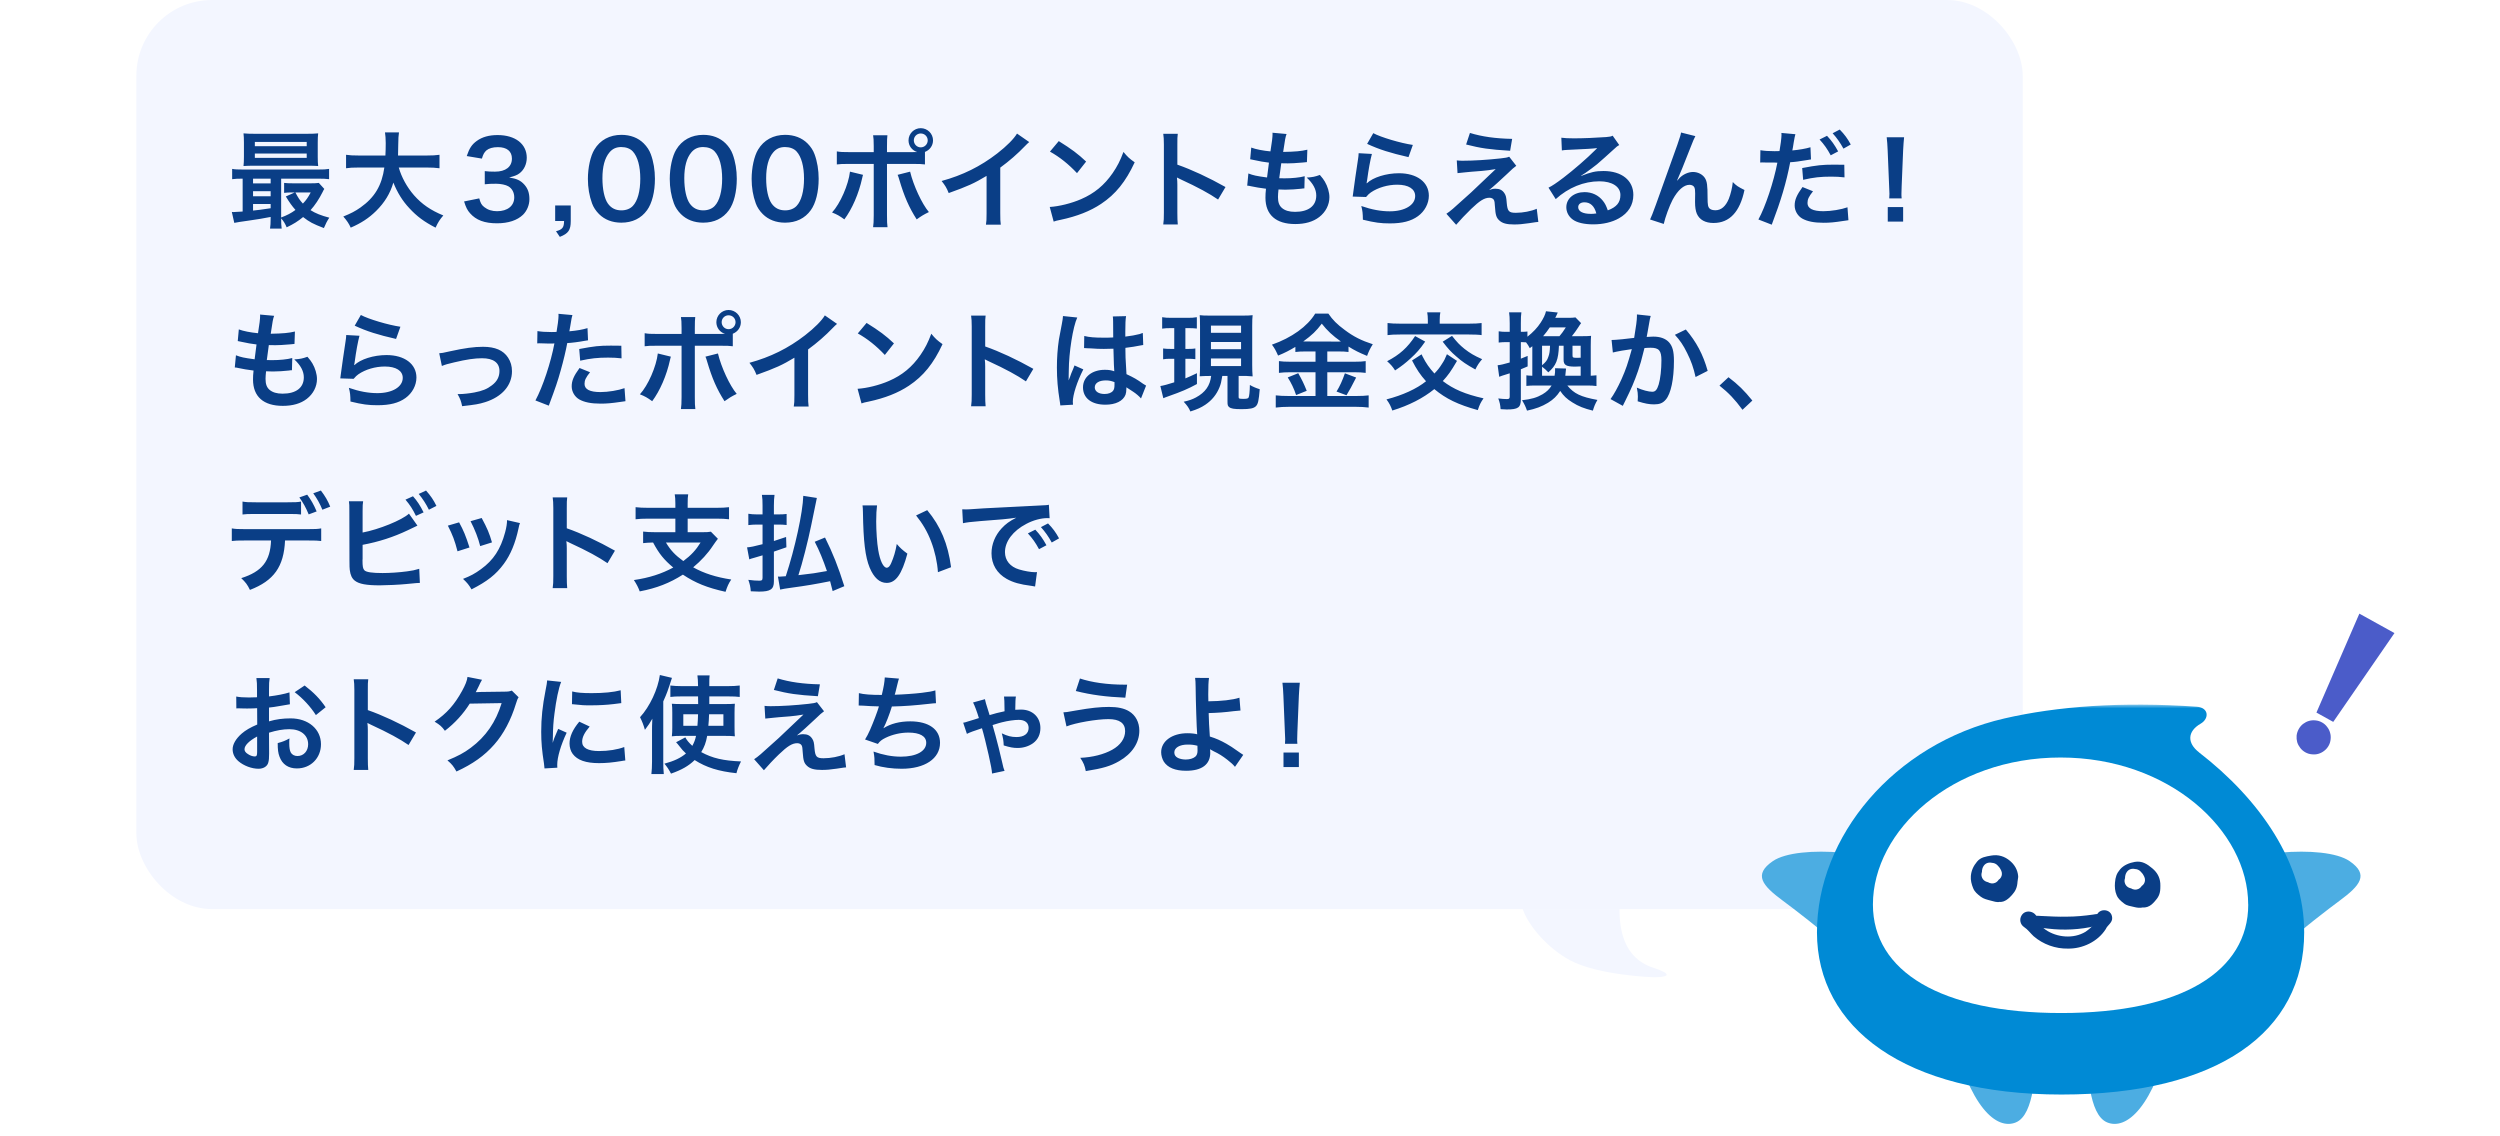
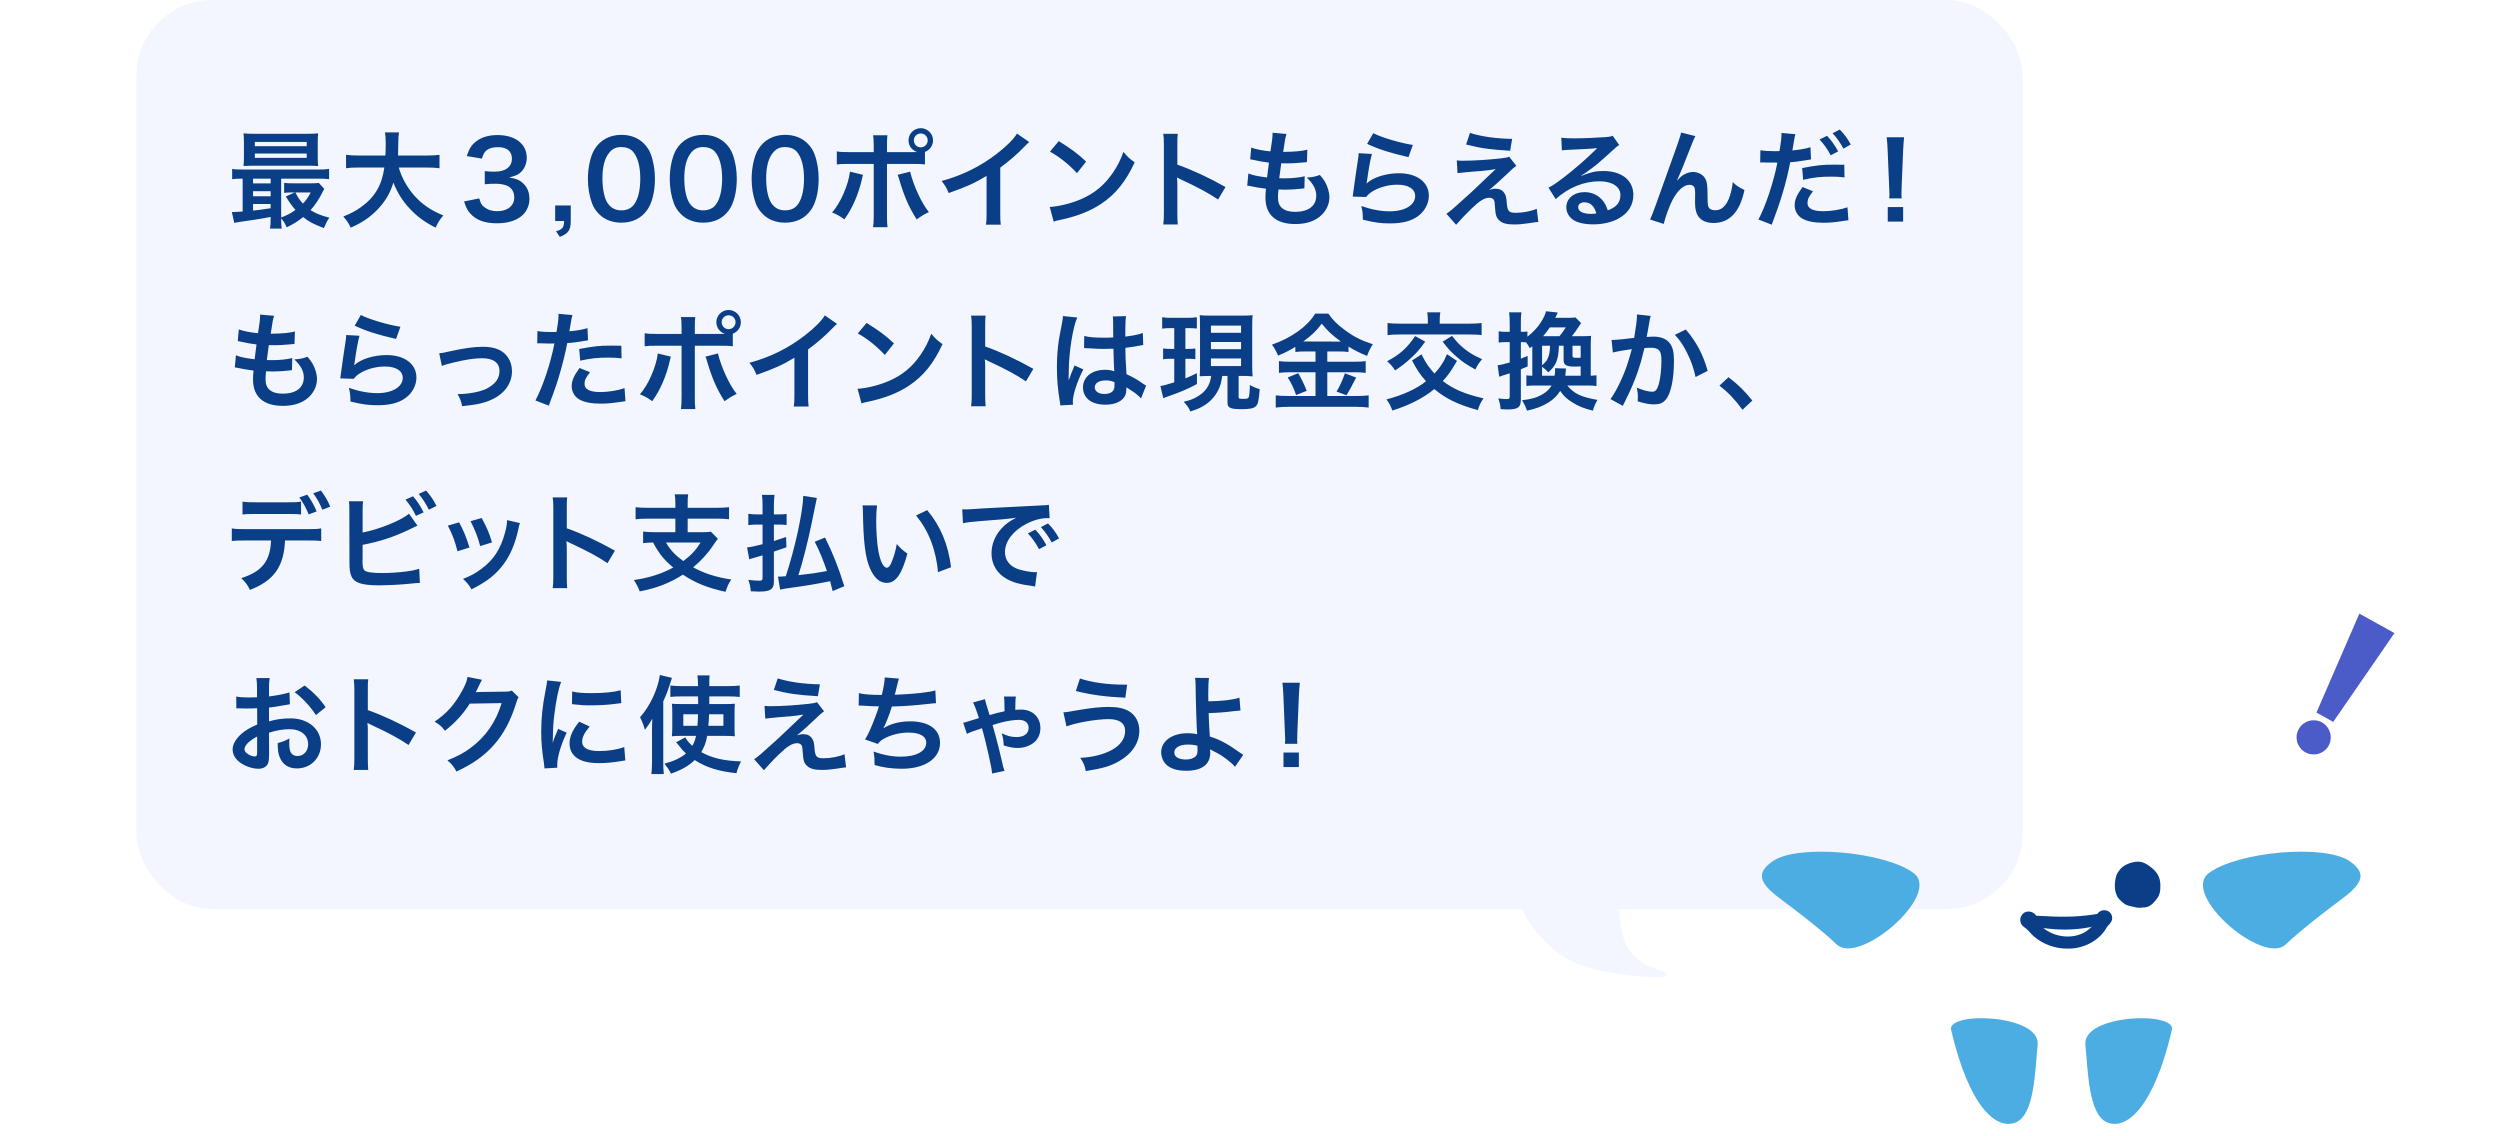
<svg xmlns="http://www.w3.org/2000/svg" width="330" height="150" viewBox="0 0 330 150" fill="none">
  <rect x="0" y="0" width="330" height="150" fill="#333333" stroke="none" />
  <g clip-path="url(#clip0_418_2819)">
    <rect width="330" height="150" fill="white" />
    <rect x="18" width="249" height="120" rx="10" fill="#F3F6FF" />
    <path d="M35.726 28.762V28.636C34.396 28.888 34.396 28.888 32.884 29.112C31.764 29.266 31.274 29.35 30.924 29.42L30.602 27.978C30.7 27.992 30.756 27.992 30.826 27.992C31.05 27.992 31.442 27.964 32.03 27.922V23.582C31.414 23.582 31.064 23.596 30.644 23.652V22.294C31.022 22.364 31.386 22.378 32.086 22.378H41.984C42.698 22.378 43.048 22.364 43.44 22.294V23.652C42.992 23.596 42.656 23.582 41.97 23.582H37.112V28.706C37.84 28.44 38.47 28.118 39.002 27.712C38.512 27.152 38.232 26.76 37.728 25.934L38.918 25.402H38.554C38.106 25.402 37.854 25.416 37.504 25.458V24.142C37.826 24.184 38.106 24.198 38.68 24.198H41.032C41.508 24.198 41.858 24.184 42.082 24.142L42.81 24.94C42.712 25.08 42.684 25.136 42.586 25.346C42.124 26.27 41.564 27.11 40.99 27.74C41.62 28.146 42.39 28.454 43.468 28.734C43.188 29.154 42.964 29.588 42.754 30.106C41.27 29.532 40.878 29.322 40.01 28.65C39.31 29.224 38.75 29.574 37.84 30.008C37.658 29.56 37.42 29.154 37.112 28.832C37.112 29.406 37.126 29.812 37.182 30.176H35.642C35.698 29.84 35.726 29.462 35.726 28.762ZM35.726 27.488V26.928H33.402V27.796C34.088 27.726 34.41 27.684 35.726 27.488ZM35.726 25.906V25.234H33.402V25.906H35.726ZM35.726 24.212V23.582H33.402V24.212H35.726ZM41.018 25.402H38.988C39.366 26.116 39.562 26.424 39.982 26.872C40.416 26.424 40.654 26.074 41.018 25.402ZM41.942 18.822V20.698C41.942 21.244 41.956 21.58 41.998 21.916C41.676 21.888 41.172 21.874 40.696 21.874H33.584C32.954 21.874 32.576 21.888 32.142 21.916C32.184 21.566 32.198 21.216 32.198 20.712V18.822C32.198 18.304 32.184 17.954 32.142 17.604C32.604 17.646 32.982 17.66 33.626 17.66H40.514C41.158 17.66 41.522 17.646 41.998 17.604C41.956 17.94 41.942 18.276 41.942 18.822ZM33.64 18.738V19.298H40.486V18.738H33.64ZM33.64 20.264V20.838H40.486V20.264H33.64ZM56.264 22.112H52.638C52.988 23.372 53.73 24.73 54.654 25.78C55.69 26.956 56.852 27.754 58.518 28.44C58.042 29 57.846 29.294 57.496 30.05C55.998 29.28 55.032 28.566 54.038 27.488C53.128 26.522 52.442 25.402 51.924 24.1C51.504 25.542 50.762 26.746 49.642 27.852C48.69 28.79 47.682 29.448 46.296 30.05C46.058 29.518 45.764 29.084 45.316 28.58C46.324 28.174 46.884 27.88 47.584 27.39C49.46 26.06 50.398 24.492 50.734 22.112H47.43C46.548 22.112 46.142 22.14 45.68 22.21V20.432C46.114 20.502 46.618 20.53 47.444 20.53H50.874C50.902 19.83 50.916 19.606 50.916 18.878C50.916 18.29 50.874 17.87 50.818 17.478H52.666C52.596 17.968 52.582 18.178 52.568 19.116C52.568 19.69 52.554 20.012 52.54 20.53H56.25C57.048 20.53 57.538 20.502 58.014 20.432V22.21C57.454 22.14 57.034 22.112 56.264 22.112ZM61.259 26.592L63.261 26.186C63.443 26.844 63.569 27.054 63.919 27.334C64.381 27.698 64.941 27.88 65.613 27.88C66.999 27.88 67.881 27.166 67.881 26.06C67.881 25.416 67.601 24.884 67.097 24.59C66.761 24.394 66.103 24.254 65.487 24.254C64.871 24.254 64.465 24.268 63.989 24.324V22.588C64.437 22.644 64.745 22.658 65.347 22.658C66.747 22.658 67.573 22.014 67.573 20.936C67.573 19.97 66.915 19.424 65.725 19.424C65.039 19.424 64.535 19.578 64.199 19.858C63.919 20.124 63.779 20.362 63.611 20.936L61.609 20.6C61.959 19.564 62.281 19.074 62.939 18.598C63.653 18.08 64.563 17.828 65.683 17.828C68.021 17.828 69.533 19.004 69.533 20.824C69.533 21.664 69.169 22.434 68.567 22.882C68.259 23.12 67.951 23.232 67.209 23.428C68.203 23.582 68.721 23.82 69.211 24.366C69.673 24.884 69.883 25.472 69.883 26.298C69.883 27.054 69.561 27.824 69.043 28.342C68.273 29.084 67.097 29.476 65.599 29.476C63.961 29.476 62.841 29.056 62.043 28.146C61.693 27.754 61.511 27.39 61.259 26.592ZM75.34 27.124V29.168C75.34 30.372 75.032 30.82 73.898 31.268L73.394 30.526C74.248 30.288 74.444 30.036 74.458 29.168H73.282V27.124H75.34ZM82.012 29.392C80.822 29.392 79.814 29 79.072 28.258C78.652 27.838 78.33 27.348 78.148 26.844C77.784 25.85 77.602 24.758 77.602 23.624C77.602 22.14 77.938 20.6 78.456 19.746C79.212 18.486 80.472 17.8 82.026 17.8C83.216 17.8 84.238 18.192 84.98 18.934C85.4 19.354 85.722 19.844 85.904 20.348C86.268 21.328 86.45 22.448 86.45 23.596C86.45 25.318 86.072 26.83 85.414 27.74C84.63 28.832 83.468 29.392 82.012 29.392ZM82.026 27.768C82.642 27.768 83.188 27.558 83.538 27.18C84.168 26.522 84.518 25.22 84.518 23.582C84.518 21.958 84.168 20.684 83.538 19.998C83.202 19.62 82.642 19.41 82.012 19.41C81.34 19.41 80.85 19.634 80.444 20.124C79.828 20.852 79.52 22 79.52 23.526C79.52 24.996 79.786 26.214 80.234 26.858C80.668 27.474 81.256 27.768 82.026 27.768ZM92.818 29.392C91.628 29.392 90.62 29 89.878 28.258C89.458 27.838 89.136 27.348 88.954 26.844C88.59 25.85 88.408 24.758 88.408 23.624C88.408 22.14 88.744 20.6 89.262 19.746C90.018 18.486 91.278 17.8 92.832 17.8C94.022 17.8 95.044 18.192 95.786 18.934C96.206 19.354 96.528 19.844 96.71 20.348C97.074 21.328 97.256 22.448 97.256 23.596C97.256 25.318 96.878 26.83 96.22 27.74C95.436 28.832 94.274 29.392 92.818 29.392ZM92.832 27.768C93.448 27.768 93.994 27.558 94.344 27.18C94.974 26.522 95.324 25.22 95.324 23.582C95.324 21.958 94.974 20.684 94.344 19.998C94.008 19.62 93.448 19.41 92.818 19.41C92.146 19.41 91.656 19.634 91.25 20.124C90.634 20.852 90.326 22 90.326 23.526C90.326 24.996 90.592 26.214 91.04 26.858C91.474 27.474 92.062 27.768 92.832 27.768ZM103.625 29.392C102.435 29.392 101.427 29 100.685 28.258C100.265 27.838 99.943 27.348 99.761 26.844C99.397 25.85 99.215 24.758 99.215 23.624C99.215 22.14 99.551 20.6 100.069 19.746C100.825 18.486 102.085 17.8 103.639 17.8C104.829 17.8 105.851 18.192 106.593 18.934C107.013 19.354 107.335 19.844 107.517 20.348C107.881 21.328 108.063 22.448 108.063 23.596C108.063 25.318 107.685 26.83 107.027 27.74C106.243 28.832 105.081 29.392 103.625 29.392ZM103.639 27.768C104.255 27.768 104.801 27.558 105.151 27.18C105.781 26.522 106.131 25.22 106.131 23.582C106.131 21.958 105.781 20.684 105.151 19.998C104.815 19.62 104.255 19.41 103.625 19.41C102.953 19.41 102.463 19.634 102.057 20.124C101.441 20.852 101.133 22 101.133 23.526C101.133 24.996 101.399 26.214 101.847 26.858C102.281 27.474 102.869 27.768 103.639 27.768ZM117.083 20.082H120.289C120.583 20.082 120.723 20.082 121.059 20.068C120.373 19.844 119.925 19.242 119.925 18.528C119.925 17.646 120.653 16.918 121.535 16.918C122.431 16.918 123.159 17.646 123.159 18.528C123.159 19.214 122.739 19.802 122.095 20.054V21.706C121.633 21.65 121.423 21.636 120.317 21.636H117.083V28.426C117.083 29.196 117.097 29.616 117.153 29.994H115.249C115.305 29.616 115.333 29.196 115.333 28.412V21.636H112.225C111.133 21.636 110.923 21.65 110.461 21.706V19.984C110.951 20.068 111.217 20.082 112.253 20.082H115.333V19.298C115.333 18.5 115.305 18.192 115.249 17.856H117.139C117.097 18.234 117.083 18.444 117.083 19.34V20.082ZM121.535 17.618C121.031 17.618 120.625 18.024 120.625 18.528C120.625 19.032 121.031 19.452 121.535 19.452C122.053 19.452 122.459 19.032 122.459 18.528C122.459 18.024 122.053 17.618 121.535 17.618ZM112.197 22.658L113.919 23.078C113.891 23.162 113.877 23.246 113.863 23.274C113.863 23.302 113.835 23.386 113.807 23.512C113.359 25.57 112.477 27.586 111.455 28.958C110.797 28.482 110.503 28.314 109.831 28.048C110.909 26.886 112.001 24.38 112.197 22.658ZM118.483 23.078L120.135 22.658C120.569 24.478 121.689 26.9 122.613 27.992C121.899 28.342 121.633 28.51 121.003 28.958C119.995 27.39 119.365 25.948 118.707 23.722C118.595 23.344 118.581 23.288 118.483 23.078ZM134.246 17.632L135.856 18.752C135.618 18.962 135.548 19.018 135.338 19.242C134.288 20.334 133.238 21.244 132.034 22.126V28.104C132.034 28.874 132.048 29.28 132.104 29.658H130.144C130.214 29.252 130.228 28.972 130.228 28.146V23.218C128.59 24.198 127.806 24.562 125.23 25.486C124.936 24.758 124.782 24.52 124.292 23.89C127.064 23.134 129.416 21.972 131.642 20.25C132.888 19.284 133.84 18.318 134.246 17.632ZM138.594 20.012L139.756 18.626C141.422 19.662 142.29 20.306 143.368 21.328L142.164 22.854C141.044 21.664 139.896 20.74 138.594 20.012ZM139.084 29.252L138.566 27.32C139.77 27.25 141.436 26.844 142.71 26.284C144.46 25.528 145.762 24.45 146.868 22.854C147.484 21.958 147.876 21.188 148.296 20.054C148.842 20.712 149.066 20.922 149.78 21.426C148.59 23.988 147.26 25.64 145.342 26.914C143.914 27.866 142.178 28.552 140.008 29.014C139.448 29.126 139.406 29.14 139.084 29.252ZM155.467 29.63H153.549C153.619 29.182 153.633 28.804 153.633 28.062V19.088C153.633 18.402 153.605 18.038 153.549 17.66H155.467C155.411 18.08 155.411 18.262 155.411 19.13V21.734C157.329 22.406 159.527 23.428 161.767 24.688L160.787 26.34C159.625 25.542 158.169 24.744 155.831 23.666C155.509 23.512 155.467 23.498 155.355 23.428C155.397 23.82 155.411 23.988 155.411 24.38V28.076C155.411 28.804 155.425 29.168 155.467 29.63ZM164.632 24.506L164.786 22.896C165.43 23.148 165.822 23.232 167.25 23.428C167.306 22.924 167.432 21.986 167.502 21.468C166.676 21.356 166.452 21.328 165.5 21.118C165.304 21.076 165.234 21.062 165.024 21.02L165.164 19.48C165.752 19.704 166.746 19.9 167.698 19.984C167.894 18.808 167.978 18.08 167.978 17.66C167.978 17.618 167.978 17.59 167.964 17.52L169.826 17.688C169.672 18.122 169.63 18.332 169.378 20.054C170.96 20.026 171.772 19.956 172.57 19.76L172.514 21.398C172.332 21.412 172.262 21.426 171.954 21.454C170.946 21.538 170.498 21.566 169.994 21.566C169.854 21.566 169.728 21.566 169.126 21.552C168.986 22.574 168.944 22.854 168.86 23.526C169.28 23.54 169.392 23.54 169.546 23.54C170.54 23.54 171.548 23.442 172.22 23.26L172.178 24.87C172.038 24.87 171.996 24.87 171.758 24.912C171.142 24.982 170.316 25.038 169.658 25.038C169.434 25.038 169.308 25.038 168.762 25.01C168.72 25.388 168.692 25.752 168.692 26.004C168.692 26.69 168.846 27.124 169.21 27.446C169.616 27.796 170.176 27.964 170.946 27.964C172.724 27.964 173.746 27.18 173.746 25.808C173.746 24.996 173.326 24.212 172.486 23.442C173.27 23.386 173.564 23.33 174.222 23.092C174.572 23.498 174.726 23.708 174.88 23.974C175.244 24.59 175.482 25.388 175.482 26.032C175.482 27.026 174.992 27.992 174.138 28.65C173.34 29.266 172.29 29.574 170.974 29.574C168.426 29.574 167.04 28.356 167.04 26.102C167.04 25.738 167.054 25.388 167.11 24.912C166.27 24.8 165.724 24.716 165.164 24.59C164.87 24.52 164.828 24.52 164.632 24.506ZM180.461 18.99L181.273 17.576C182.239 18.108 184.913 18.906 186.495 19.13L185.921 20.74C183.527 20.194 182.057 19.732 180.461 18.99ZM179.341 20.222L181.091 20.32C180.881 21.09 180.643 22.392 180.461 23.764C180.433 23.96 180.433 23.96 180.391 24.17L180.419 24.198C181.231 23.414 182.967 22.868 184.661 22.868C187.041 22.868 188.609 24.044 188.609 25.836C188.609 26.858 188.063 27.894 187.167 28.538C186.257 29.196 185.095 29.49 183.471 29.49C182.267 29.49 181.497 29.392 179.901 29C179.887 28.132 179.859 27.852 179.691 27.194C181.063 27.67 182.267 27.894 183.457 27.894C185.431 27.894 186.803 27.068 186.803 25.878C186.803 24.94 185.921 24.38 184.437 24.38C183.191 24.38 181.889 24.758 180.951 25.402C180.699 25.584 180.615 25.668 180.321 26.004L178.557 25.948C178.599 25.696 178.599 25.64 178.669 25.108C178.781 24.24 179.005 22.686 179.257 21.034C179.313 20.698 179.327 20.53 179.341 20.222ZM193.527 19.074L194.031 17.548C195.613 18.038 197.433 18.29 199.603 18.332L199.337 19.9C196.551 19.732 195.459 19.564 193.527 19.074ZM192.393 22.854L192.295 21.174C192.673 21.216 192.813 21.216 193.121 21.216C194.479 21.216 196.341 21.104 198.091 20.908C198.721 20.838 198.973 20.796 199.211 20.684L200.149 21.888C199.883 22.07 199.589 22.322 198.959 22.938C198.203 23.666 196.999 24.744 196.565 25.08C196.915 24.954 197.097 24.912 197.419 24.912C197.951 24.912 198.315 25.094 198.581 25.5C198.777 25.808 198.833 26.004 198.889 26.788C198.987 27.894 199.169 28.09 200.093 28.09C201.031 28.09 202.123 27.88 202.851 27.558L203.061 29.294C202.823 29.308 202.739 29.322 201.829 29.462C200.975 29.588 200.471 29.63 199.869 29.63C198.875 29.63 198.315 29.476 197.909 29.098C197.517 28.734 197.405 28.398 197.335 27.292C197.307 26.76 197.279 26.564 197.195 26.396C197.097 26.214 196.873 26.102 196.607 26.102C195.949 26.102 195.319 26.494 194.185 27.586C193.471 28.272 192.715 29.084 192.211 29.672L190.923 28.216C191.539 27.796 191.539 27.796 194.171 25.416C194.493 25.122 194.745 24.884 195.795 23.876C196.173 23.512 196.719 22.994 197.433 22.322C196.635 22.448 196.271 22.504 195.613 22.56C195.417 22.574 195.417 22.574 194.199 22.672C193.933 22.7 193.933 22.7 193.471 22.742C192.953 22.784 192.855 22.798 192.393 22.854ZM208.7 23.19L208.728 23.218C210.002 22.714 210.618 22.574 211.668 22.574C214.062 22.574 215.602 23.806 215.602 25.724C215.602 27.054 214.944 28.118 213.698 28.818C212.788 29.336 211.598 29.616 210.31 29.616C209.134 29.616 208.154 29.392 207.594 28.972C207.062 28.58 206.754 27.992 206.754 27.362C206.754 26.2 207.762 25.36 209.162 25.36C210.142 25.36 210.996 25.766 211.584 26.508C211.864 26.858 212.018 27.166 212.228 27.768C213.39 27.334 213.894 26.732 213.894 25.738C213.894 24.646 212.816 23.932 211.122 23.932C209.078 23.932 207.034 24.758 205.354 26.284L204.402 24.772C204.892 24.534 205.452 24.156 206.376 23.456C207.678 22.462 209.498 20.894 210.562 19.816C210.59 19.788 210.73 19.648 210.814 19.564L210.8 19.55C210.268 19.62 209.372 19.676 206.838 19.788C206.53 19.802 206.432 19.816 206.166 19.858L206.096 18.178C206.572 18.234 206.978 18.262 207.748 18.262C208.938 18.262 210.646 18.192 212.004 18.094C212.494 18.052 212.648 18.024 212.872 17.912L213.74 19.144C213.502 19.27 213.404 19.354 213.012 19.718C212.312 20.362 211.29 21.272 210.814 21.678C210.562 21.888 209.554 22.644 209.274 22.826C208.924 23.064 208.924 23.064 208.7 23.19ZM210.716 28.174C210.464 27.208 209.932 26.704 209.148 26.704C208.644 26.704 208.322 26.956 208.322 27.348C208.322 27.908 208.952 28.23 209.988 28.23C210.254 28.23 210.324 28.23 210.716 28.174ZM221.38 23.806L221.408 23.834C221.492 23.736 221.492 23.736 221.674 23.526C222.122 23.036 222.85 22.7 223.48 22.7C224.124 22.7 224.74 23.022 225.048 23.498C225.328 23.946 225.398 24.45 225.398 26.06C225.398 27.068 225.454 27.348 225.706 27.558C225.86 27.684 226.112 27.754 226.448 27.754C227.19 27.754 227.792 27.236 228.198 26.256C228.45 25.626 228.66 24.758 228.73 24.03C229.192 24.506 229.402 24.646 230.27 25.08C229.668 27.978 228.296 29.434 226.182 29.434C225.104 29.434 224.334 29.014 223.984 28.216C223.83 27.852 223.746 27.348 223.746 26.662C223.746 26.648 223.746 26.578 223.746 26.522C223.76 26.018 223.76 25.682 223.76 25.542C223.76 25.108 223.732 24.898 223.648 24.716C223.55 24.52 223.298 24.394 223.018 24.394C222.262 24.394 221.478 25.094 220.792 26.354C220.372 27.152 219.798 28.706 219.616 29.56L217.81 28.972C218.006 28.566 218.132 28.23 218.58 27.012C221.8 18.066 221.8 18.066 221.898 17.492L223.788 17.968C223.592 18.346 223.522 18.5 223.102 19.578C222.304 21.622 221.688 23.148 221.38 23.806ZM232.345 21.454L232.373 19.83C232.877 19.914 233.437 19.956 234.249 19.956C234.417 19.956 234.571 19.956 234.893 19.942C235.019 19.27 235.159 18.192 235.159 17.8C235.159 17.744 235.159 17.66 235.145 17.548L236.993 17.716C236.909 18.024 236.895 18.094 236.769 18.808C236.741 18.976 236.713 19.172 236.671 19.424C236.657 19.494 236.629 19.606 236.587 19.858C237.497 19.774 238.323 19.634 238.981 19.438L239.051 21.048C238.981 21.062 238.939 21.062 238.925 21.062L238.603 21.118C237.665 21.286 236.643 21.412 236.307 21.412C235.789 24.114 235.089 26.452 233.871 29.658L232.107 28.972C233.017 27.348 234.137 23.974 234.613 21.468C234.543 21.468 234.487 21.468 234.473 21.468L234.165 21.454H233.493C233.479 21.454 233.353 21.454 233.171 21.454C232.975 21.44 232.723 21.44 232.611 21.44C232.541 21.44 232.471 21.44 232.345 21.454ZM240.185 18.416L241.165 17.926C241.781 18.584 242.159 19.116 242.635 19.984L241.655 20.502C241.193 19.648 240.801 19.088 240.185 18.416ZM243.447 21.748L243.475 23.414C242.803 23.344 242.411 23.316 241.711 23.316C240.325 23.316 239.401 23.414 238.015 23.736L237.889 22.182C239.863 21.804 240.549 21.734 242.061 21.734C242.481 21.734 242.803 21.734 243.447 21.748ZM237.931 24.688L239.317 25.248C238.757 25.962 238.589 26.298 238.589 26.802C238.589 27.516 239.289 27.88 240.689 27.88C241.711 27.88 243.055 27.656 243.867 27.362L243.993 29.07C243.741 29.098 243.671 29.112 243.307 29.168C242.145 29.35 241.529 29.406 240.703 29.406C239.457 29.406 238.561 29.224 237.889 28.846C237.287 28.496 236.895 27.824 236.895 27.124C236.895 26.382 237.161 25.752 237.931 24.688ZM244.301 19.074L243.335 19.62C242.915 18.85 242.453 18.192 241.907 17.59L242.845 17.1C243.475 17.744 243.867 18.276 244.301 19.074ZM251.018 26.186H249.38C249.394 25.892 249.408 25.752 249.408 25.584C249.408 25.43 249.408 25.43 249.366 24.59L249.17 19.83C249.142 19.214 249.1 18.514 249.044 18.122H251.34C251.298 18.5 251.242 19.228 251.214 19.83L251.018 24.59C250.99 25.402 250.99 25.402 250.99 25.598C250.99 25.766 250.99 25.906 251.018 26.186ZM251.214 29.252H249.184V27.334H251.214V29.252ZM30.991 48.506L31.145 46.896C31.789 47.148 32.181 47.232 33.609 47.428C33.665 46.924 33.791 45.986 33.861 45.468C33.035 45.356 32.811 45.328 31.859 45.118C31.663 45.076 31.593 45.062 31.383 45.02L31.523 43.48C32.111 43.704 33.105 43.9 34.057 43.984C34.253 42.808 34.337 42.08 34.337 41.66C34.337 41.618 34.337 41.59 34.323 41.52L36.185 41.688C36.031 42.122 35.989 42.332 35.737 44.054C37.319 44.026 38.131 43.956 38.929 43.76L38.873 45.398C38.691 45.412 38.621 45.426 38.313 45.454C37.305 45.538 36.857 45.566 36.353 45.566C36.213 45.566 36.087 45.566 35.485 45.552C35.345 46.574 35.303 46.854 35.219 47.526C35.639 47.54 35.751 47.54 35.905 47.54C36.899 47.54 37.907 47.442 38.579 47.26L38.537 48.87C38.397 48.87 38.355 48.87 38.117 48.912C37.501 48.982 36.675 49.038 36.017 49.038C35.793 49.038 35.667 49.038 35.121 49.01C35.079 49.388 35.051 49.752 35.051 50.004C35.051 50.69 35.205 51.124 35.569 51.446C35.975 51.796 36.535 51.964 37.305 51.964C39.083 51.964 40.105 51.18 40.105 49.808C40.105 48.996 39.685 48.212 38.845 47.442C39.629 47.386 39.923 47.33 40.581 47.092C40.931 47.498 41.085 47.708 41.239 47.974C41.603 48.59 41.841 49.388 41.841 50.032C41.841 51.026 41.351 51.992 40.497 52.65C39.699 53.266 38.649 53.574 37.333 53.574C34.785 53.574 33.399 52.356 33.399 50.102C33.399 49.738 33.413 49.388 33.469 48.912C32.629 48.8 32.083 48.716 31.523 48.59C31.229 48.52 31.187 48.52 30.991 48.506ZM46.821 42.99L47.633 41.576C48.599 42.108 51.273 42.906 52.855 43.13L52.281 44.74C49.887 44.194 48.417 43.732 46.821 42.99ZM45.701 44.222L47.451 44.32C47.241 45.09 47.003 46.392 46.821 47.764C46.793 47.96 46.793 47.96 46.751 48.17L46.779 48.198C47.591 47.414 49.327 46.868 51.021 46.868C53.401 46.868 54.969 48.044 54.969 49.836C54.969 50.858 54.423 51.894 53.527 52.538C52.617 53.196 51.455 53.49 49.831 53.49C48.627 53.49 47.857 53.392 46.261 53C46.247 52.132 46.219 51.852 46.051 51.194C47.423 51.67 48.627 51.894 49.817 51.894C51.791 51.894 53.163 51.068 53.163 49.878C53.163 48.94 52.281 48.38 50.797 48.38C49.551 48.38 48.249 48.758 47.311 49.402C47.059 49.584 46.975 49.668 46.681 50.004L44.917 49.948C44.959 49.696 44.959 49.64 45.029 49.108C45.141 48.24 45.365 46.686 45.617 45.034C45.673 44.698 45.687 44.53 45.701 44.222ZM58.327 48.31L57.977 46.63C58.369 46.602 58.369 46.602 59.433 46.364C61.337 45.944 62.597 45.776 63.759 45.776C65.355 45.776 66.433 46.238 67.063 47.204C67.413 47.736 67.581 48.324 67.581 49.01C67.581 50.872 66.265 52.384 64.039 53.084C63.171 53.35 62.821 53.406 61.001 53.616C60.861 52.916 60.749 52.65 60.399 52.02C60.497 52.02 60.553 52.02 60.609 52.02C61.127 52.02 61.911 51.936 62.597 51.81C63.689 51.6 64.305 51.348 64.935 50.858C65.607 50.354 65.929 49.738 65.929 48.968C65.929 47.876 65.117 47.288 63.633 47.288C62.667 47.288 61.589 47.442 59.951 47.834C59.055 48.044 58.803 48.114 58.327 48.31ZM70.914 45.328L70.942 43.704C71.446 43.788 72.006 43.83 72.818 43.83C72.986 43.83 73.14 43.83 73.462 43.816C73.588 43.144 73.728 42.066 73.728 41.674C73.728 41.618 73.728 41.534 73.714 41.422L75.562 41.59C75.464 41.912 75.464 41.912 75.296 42.934C75.226 43.326 75.212 43.41 75.156 43.732C76.192 43.634 76.85 43.522 77.55 43.312L77.62 44.922C77.508 44.936 77.508 44.936 77.172 44.992C76.458 45.132 75.338 45.272 74.876 45.286C74.722 46.154 74.372 47.638 74.008 48.912C73.602 50.368 73.364 51.068 72.44 53.546L70.676 52.86C71.642 51.082 72.72 47.82 73.182 45.328C73.084 45.342 73.028 45.342 73 45.342H72.188C72.118 45.342 71.978 45.342 71.74 45.328C71.488 45.314 71.292 45.314 71.18 45.314C71.11 45.314 71.04 45.314 70.914 45.328ZM82.016 45.636L82.044 47.302C81.372 47.232 80.98 47.204 80.28 47.204C78.894 47.204 77.97 47.302 76.584 47.61L76.458 46.07C78.446 45.692 79.118 45.622 80.63 45.622C81.008 45.622 81.134 45.622 82.016 45.636ZM76.5 48.576L77.886 49.136C77.326 49.836 77.158 50.186 77.158 50.676C77.158 51.39 77.858 51.754 79.258 51.754C80.28 51.754 81.624 51.53 82.436 51.236L82.562 52.958C82.31 52.986 82.198 53 81.876 53.056C80.714 53.224 80.098 53.28 79.272 53.28C78.026 53.28 77.13 53.098 76.458 52.72C75.856 52.37 75.464 51.698 75.464 50.998C75.464 50.256 75.73 49.626 76.5 48.576ZM91.717 44.082H94.923C95.217 44.082 95.357 44.082 95.693 44.068C95.007 43.844 94.559 43.242 94.559 42.528C94.559 41.646 95.287 40.918 96.169 40.918C97.065 40.918 97.793 41.646 97.793 42.528C97.793 43.214 97.373 43.802 96.729 44.054V45.706C96.267 45.65 96.057 45.636 94.951 45.636H91.717V52.426C91.717 53.196 91.731 53.616 91.787 53.994H89.883C89.939 53.616 89.967 53.196 89.967 52.412V45.636H86.859C85.767 45.636 85.557 45.65 85.095 45.706V43.984C85.585 44.068 85.851 44.082 86.887 44.082H89.967V43.298C89.967 42.5 89.939 42.192 89.883 41.856H91.773C91.731 42.234 91.717 42.444 91.717 43.34V44.082ZM96.169 41.618C95.665 41.618 95.259 42.024 95.259 42.528C95.259 43.032 95.665 43.452 96.169 43.452C96.687 43.452 97.093 43.032 97.093 42.528C97.093 42.024 96.687 41.618 96.169 41.618ZM86.831 46.658L88.553 47.078C88.525 47.162 88.511 47.246 88.497 47.274C88.497 47.302 88.469 47.386 88.441 47.512C87.993 49.57 87.111 51.586 86.089 52.958C85.431 52.482 85.137 52.314 84.465 52.048C85.543 50.886 86.635 48.38 86.831 46.658ZM93.117 47.078L94.769 46.658C95.203 48.478 96.323 50.9 97.247 51.992C96.533 52.342 96.267 52.51 95.637 52.958C94.629 51.39 93.999 49.948 93.341 47.722C93.229 47.344 93.215 47.288 93.117 47.078ZM108.88 41.632L110.49 42.752C110.252 42.962 110.182 43.018 109.972 43.242C108.922 44.334 107.872 45.244 106.668 46.126V52.104C106.668 52.874 106.682 53.28 106.738 53.658H104.778C104.848 53.252 104.862 52.972 104.862 52.146V47.218C103.224 48.198 102.44 48.562 99.864 49.486C99.57 48.758 99.416 48.52 98.926 47.89C101.698 47.134 104.05 45.972 106.276 44.25C107.522 43.284 108.474 42.318 108.88 41.632ZM113.228 44.012L114.39 42.626C116.056 43.662 116.924 44.306 118.002 45.328L116.798 46.854C115.678 45.664 114.53 44.74 113.228 44.012ZM113.718 53.252L113.2 51.32C114.404 51.25 116.07 50.844 117.344 50.284C119.094 49.528 120.396 48.45 121.502 46.854C122.118 45.958 122.51 45.188 122.93 44.054C123.476 44.712 123.7 44.922 124.414 45.426C123.224 47.988 121.894 49.64 119.976 50.914C118.548 51.866 116.812 52.552 114.642 53.014C114.082 53.126 114.04 53.14 113.718 53.252ZM130.102 53.63H128.184C128.254 53.182 128.268 52.804 128.268 52.062V43.088C128.268 42.402 128.24 42.038 128.184 41.66H130.102C130.046 42.08 130.046 42.262 130.046 43.13V45.734C131.964 46.406 134.162 47.428 136.402 48.688L135.422 50.34C134.26 49.542 132.804 48.744 130.466 47.666C130.144 47.512 130.102 47.498 129.99 47.428C130.032 47.82 130.046 47.988 130.046 48.38V52.076C130.046 52.804 130.06 53.168 130.102 53.63ZM143.095 45.958L143.123 44.348C143.781 44.516 144.509 44.572 145.657 44.572C146.147 44.572 146.455 44.572 146.945 44.544C146.945 43.718 146.931 43.018 146.931 42.444C146.931 42.136 146.917 41.926 146.889 41.772L148.639 41.73C148.569 42.122 148.541 42.794 148.541 43.788C148.541 43.942 148.541 44.152 148.541 44.432C149.269 44.348 149.885 44.236 150.431 44.096C150.515 44.068 150.515 44.068 150.739 43.984L150.851 43.956L150.907 45.538C150.767 45.552 150.753 45.552 150.501 45.608C150.025 45.706 149.297 45.832 148.555 45.916C148.555 46.042 148.555 46.042 148.555 46.224C148.555 47.008 148.555 47.036 148.695 49.388C149.703 49.864 150.053 50.06 150.893 50.662C151.075 50.788 151.145 50.83 151.285 50.9L150.613 52.594C150.375 52.314 149.955 51.95 149.563 51.698C149.087 51.39 148.765 51.18 148.681 51.124C148.681 51.208 148.681 51.236 148.681 51.32C148.681 51.628 148.639 51.908 148.569 52.104C148.247 52.93 147.267 53.42 145.909 53.42C144.075 53.42 142.955 52.552 142.955 51.124C142.955 49.766 144.145 48.814 145.839 48.814C146.357 48.814 146.707 48.87 147.085 49.01C147.043 48.66 147.029 47.974 146.973 46.028C146.413 46.042 146.077 46.056 145.713 46.056C145.195 46.056 144.635 46.042 143.977 45.986C143.781 45.986 143.627 45.972 143.557 45.972C143.431 45.958 143.347 45.958 143.319 45.958C143.249 45.944 143.207 45.944 143.179 45.944C143.165 45.944 143.137 45.944 143.095 45.958ZM147.113 50.438C146.651 50.27 146.385 50.214 145.965 50.214C145.069 50.214 144.509 50.564 144.509 51.138C144.509 51.656 145.013 52.006 145.797 52.006C146.315 52.006 146.721 51.852 146.931 51.572C147.057 51.404 147.113 51.194 147.113 50.816C147.113 50.662 147.113 50.438 147.113 50.438ZM141.639 53.42L139.959 53.518C139.945 53.378 139.945 53.294 139.889 52.972C139.623 51.334 139.511 49.99 139.511 48.52C139.511 47.26 139.595 46.028 139.777 44.81C139.847 44.39 139.847 44.39 140.155 42.808C140.253 42.318 140.309 41.912 140.309 41.772C140.309 41.758 140.309 41.744 140.309 41.716L142.199 41.912C141.625 43.13 141.093 46.504 141.079 48.94C141.065 49.444 141.065 49.444 141.065 49.668C141.065 49.766 141.065 49.766 141.065 49.892C141.065 50.004 141.065 50.032 141.051 50.186H141.065C141.135 50.032 141.135 50.032 141.233 49.78C141.261 49.682 141.331 49.528 141.401 49.304C141.527 49.01 141.527 49.01 141.667 48.674C141.695 48.632 141.709 48.59 141.835 48.24L142.997 48.758C142.171 50.382 141.611 52.118 141.611 53.042C141.611 53.14 141.611 53.154 141.639 53.42ZM159.873 49.626H159.677C159.173 49.626 158.935 49.64 158.361 49.668C158.389 49.206 158.403 48.814 158.403 48.254V43.018C158.403 42.262 158.389 42.01 158.361 41.604C158.725 41.646 159.005 41.66 159.719 41.66H164.003C164.661 41.66 164.969 41.646 165.347 41.604C165.305 41.968 165.291 42.332 165.291 43.018V48.17C165.291 48.786 165.305 49.206 165.347 49.682C165.053 49.654 164.675 49.626 164.521 49.626H163.499V52.412C163.499 52.622 163.569 52.65 164.157 52.65C164.535 52.65 164.731 52.608 164.801 52.496C164.899 52.37 164.969 51.698 164.983 50.816C165.389 51.054 165.823 51.236 166.285 51.376C166.159 52.888 166.061 53.336 165.781 53.616C165.487 53.91 164.983 54.008 163.891 54.008C162.883 54.008 162.477 53.938 162.239 53.728C162.057 53.574 162.029 53.462 162.029 52.944V49.626H161.343C161.203 50.48 161.147 50.676 160.979 51.11C160.601 52.062 159.971 52.846 159.089 53.434C158.543 53.798 158.053 54.022 157.129 54.316C156.933 53.854 156.737 53.56 156.247 53.028C156.989 52.86 157.381 52.72 157.857 52.468C159.103 51.796 159.719 50.914 159.873 49.626ZM159.845 42.976V43.928H163.821V42.976H159.845ZM159.845 45.146V46.098H163.821V45.146H159.845ZM159.845 47.316V48.324H163.821V47.316H159.845ZM155.001 43.312H154.581C154.063 43.312 153.797 43.326 153.405 43.382V41.87C153.783 41.94 154.119 41.954 154.665 41.954H156.737C157.269 41.954 157.591 41.94 157.983 41.87V43.368C157.619 43.326 157.325 43.312 156.835 43.312H156.471V46.056H156.891C157.297 46.056 157.493 46.042 157.787 46V47.414C157.465 47.372 157.213 47.358 156.891 47.358H156.471V49.948C156.933 49.752 157.199 49.64 157.997 49.262V50.69C156.821 51.334 155.883 51.726 154.287 52.286C153.895 52.426 153.769 52.468 153.559 52.566L153.167 50.956C153.545 50.9 154.189 50.732 155.001 50.466V47.358H154.483C154.105 47.358 153.825 47.372 153.531 47.428V46C153.853 46.042 154.077 46.056 154.511 46.056H155.001V43.312ZM173.649 46.392H172.361C171.801 46.392 171.395 46.406 170.989 46.462V45.79C170.191 46.266 169.631 46.56 168.707 46.938C168.371 46.196 168.273 46.014 167.895 45.496C170.499 44.586 172.599 43.074 173.607 41.394H175.343C175.903 42.22 176.505 42.822 177.499 43.55C178.647 44.418 179.697 44.95 181.209 45.44C180.873 45.958 180.663 46.406 180.453 46.98C179.347 46.518 178.885 46.294 178.003 45.748V46.462C177.597 46.406 177.219 46.392 176.631 46.392H175.203V47.75H178.745C179.473 47.75 179.907 47.722 180.271 47.666V49.22C179.879 49.164 179.389 49.136 178.731 49.136H175.203V52.272H179.011C179.725 52.272 180.201 52.244 180.663 52.188V53.798C180.145 53.728 179.557 53.7 178.983 53.7H170.135C169.491 53.7 168.987 53.728 168.399 53.798V52.188C168.903 52.244 169.421 52.272 170.135 52.272H173.649V49.136H170.331C169.729 49.136 169.239 49.164 168.819 49.22V47.666C169.197 47.722 169.645 47.75 170.345 47.75H173.649V46.392ZM172.025 45.076H172.319L176.659 45.09C176.785 45.09 176.785 45.09 176.995 45.076C175.889 44.292 175.203 43.648 174.475 42.724C173.761 43.676 173.187 44.236 172.025 45.076ZM169.981 49.822L171.367 49.262C171.843 50.102 172.109 50.634 172.487 51.586L171.087 52.146C170.793 51.264 170.429 50.522 169.981 49.822ZM177.527 49.276L179.011 49.836C178.829 50.158 178.829 50.158 178.311 51.18C178.269 51.264 178.213 51.362 177.737 52.174L176.421 51.684C176.855 50.984 177.191 50.242 177.527 49.276ZM190.995 46.756L192.325 47.638C191.499 49.052 191.163 49.514 190.449 50.298C191.863 51.376 193.389 52.034 195.825 52.58C195.433 53.154 195.307 53.42 195.069 54.134C192.451 53.406 190.883 52.65 189.329 51.362C187.845 52.566 185.983 53.518 183.785 54.19C183.575 53.588 183.407 53.252 183.015 52.72C185.143 52.174 187.005 51.32 188.237 50.326C187.481 49.486 186.991 48.758 186.389 47.582L187.649 46.77C187.719 46.896 187.761 47.008 187.789 47.064C188.223 47.932 188.685 48.59 189.343 49.304C189.749 48.884 190.001 48.576 190.351 48.016C190.645 47.568 190.729 47.4 190.995 46.756ZM188.475 42.724V42.234C188.475 41.87 188.447 41.534 188.391 41.226H190.127C190.071 41.478 190.043 41.814 190.043 42.234V42.724H193.837C194.621 42.724 195.167 42.696 195.573 42.64V44.236C195.251 44.18 194.551 44.152 193.809 44.152H184.905C184.051 44.152 183.589 44.18 183.155 44.236V42.64C183.561 42.696 184.107 42.724 184.905 42.724H188.475ZM186.795 44.362L188.125 45.09C187.425 46.098 186.977 46.602 186.207 47.302C185.535 47.918 185.003 48.338 184.149 48.898C183.855 48.422 183.589 48.114 183.099 47.68C184.751 46.826 185.787 45.888 186.795 44.362ZM190.435 45.104L191.667 44.334C192.325 45.174 192.661 45.524 193.319 46.056C194.061 46.63 194.551 46.924 195.643 47.414C195.251 47.862 195.013 48.212 194.747 48.772C193.543 48.1 192.997 47.736 192.227 47.05C191.527 46.448 191.149 46.042 190.435 45.104ZM209.377 50.886H206.885C207.767 51.964 208.649 52.384 210.861 52.79C210.553 53.322 210.427 53.644 210.259 54.204C209.111 53.924 208.355 53.63 207.543 53.112C206.801 52.65 206.395 52.258 205.947 51.6C205.513 52.272 205.065 52.72 204.337 53.168C203.497 53.672 202.741 53.952 201.565 54.204C201.383 53.686 201.229 53.35 200.907 52.832C202.139 52.692 202.867 52.482 203.609 52.048C204.155 51.726 204.533 51.362 204.813 50.886H202.741C202.181 50.886 201.915 50.9 201.481 50.942V49.542C201.733 49.584 201.845 49.584 202.265 49.598V45.706C202.097 45.832 202.097 45.832 201.929 45.958C201.761 45.622 201.677 45.51 201.439 45.188C201.271 45.174 201.075 45.16 200.907 45.16H200.753V47.344C201.047 47.232 201.215 47.162 201.649 46.98V48.366C201.187 48.562 201.089 48.604 200.753 48.744V52.692C200.753 53.798 200.403 54.05 198.877 54.05C198.653 54.05 198.485 54.036 198.079 54.008C198.037 53.434 197.967 53.126 197.771 52.594C198.247 52.65 198.555 52.678 198.905 52.678C199.213 52.678 199.283 52.608 199.283 52.3V49.276C198.163 49.626 198.163 49.626 197.897 49.738L197.687 48.212C198.107 48.17 198.443 48.086 199.283 47.848V45.16H198.765C198.471 45.16 198.191 45.174 197.827 45.216V43.732C198.177 43.788 198.429 43.802 198.779 43.802H199.283V42.668C199.283 41.982 199.255 41.618 199.199 41.226H200.823C200.767 41.618 200.753 41.968 200.753 42.654V43.802H200.893C201.173 43.802 201.369 43.788 201.621 43.76V44.446C202.363 43.858 202.937 43.256 203.371 42.584C203.735 42.024 203.973 41.534 204.071 41.086L205.625 41.254C205.555 41.394 205.555 41.394 205.415 41.716C205.387 41.772 205.345 41.842 205.289 41.954H206.941C207.431 41.954 207.683 41.94 207.963 41.898L208.705 42.654C208.593 42.794 208.523 42.906 208.355 43.172C208.103 43.564 207.795 43.998 207.487 44.376H208.817C209.405 44.376 209.685 44.362 210.021 44.334C209.993 44.698 209.979 45.048 209.979 45.692V49.598C210.343 49.584 210.511 49.57 210.735 49.542V50.956C210.357 50.9 209.993 50.886 209.377 50.886ZM203.553 49.598H205.205C205.275 49.164 205.275 49.136 205.275 48.604L206.717 48.646C206.661 49.178 206.661 49.178 206.619 49.598H208.649V48.366C208.201 48.38 207.963 48.394 207.907 48.394C206.731 48.394 206.395 48.184 206.395 47.498V45.636H205.779C205.709 47.512 205.401 48.254 204.379 49.15C204.071 48.828 203.875 48.646 203.553 48.408V49.598ZM203.693 44.376H205.849C206.087 44.11 206.423 43.648 206.689 43.214H204.575C204.281 43.648 204.057 43.942 203.693 44.376ZM204.603 45.636H203.553V48.212C204.057 47.778 204.225 47.568 204.379 47.106C204.533 46.7 204.575 46.378 204.603 45.636ZM208.649 47.218V45.636H207.571V46.896C207.571 47.204 207.627 47.232 208.159 47.232C208.271 47.232 208.383 47.232 208.649 47.218ZM216.074 41.506L217.894 41.702C217.852 41.828 217.81 41.982 217.782 42.136C217.754 42.318 217.74 42.388 217.698 42.612C217.656 42.906 217.656 42.906 217.46 43.956C217.404 44.264 217.404 44.292 217.362 44.474C217.768 44.446 217.964 44.432 218.23 44.432C219.154 44.432 219.84 44.684 220.302 45.174C220.778 45.706 220.96 46.378 220.96 47.652C220.96 50.06 220.554 51.978 219.882 52.748C219.49 53.21 219.07 53.378 218.328 53.378C217.684 53.378 217.11 53.266 216.172 52.972C216.186 52.692 216.2 52.496 216.2 52.356C216.2 51.992 216.172 51.712 216.06 51.166C216.816 51.502 217.614 51.712 218.104 51.712C218.51 51.712 218.734 51.446 218.944 50.76C219.168 50.032 219.308 48.758 219.308 47.568C219.308 46.28 218.986 45.902 217.88 45.902C217.6 45.902 217.39 45.916 217.068 45.944C216.648 47.652 216.522 48.072 216.214 48.982C215.724 50.382 215.346 51.278 214.534 52.916C214.464 53.056 214.464 53.056 214.324 53.336C214.282 53.42 214.282 53.434 214.212 53.574L212.588 52.678C213.008 52.118 213.568 51.11 214.044 50.046C214.646 48.674 214.842 48.086 215.402 46.084C214.688 46.168 213.358 46.406 212.896 46.532L212.728 44.88C213.246 44.88 214.94 44.712 215.71 44.6C215.962 43.088 216.074 42.234 216.074 41.772C216.074 41.716 216.074 41.618 216.074 41.506ZM221.086 44.194L222.528 43.494C223.928 45.132 224.81 46.798 225.412 48.954L223.816 49.766C223.55 48.562 223.228 47.638 222.696 46.588C222.192 45.552 221.744 44.908 221.086 44.194ZM226.971 50.9L228.161 49.794C229.449 50.774 230.233 51.544 231.311 52.874L230.009 54.092C228.987 52.706 228.189 51.866 226.971 50.9ZM39.739 66.206V67.914C39.305 67.858 39.109 67.844 37.961 67.844H33.789C32.641 67.844 32.459 67.858 32.011 67.914V66.206C32.487 66.29 32.767 66.304 33.817 66.304H37.933C38.997 66.304 39.277 66.29 39.739 66.206ZM40.621 71.344H37.625C37.471 74.802 36.155 76.65 32.991 77.868C32.655 77.168 32.417 76.86 31.843 76.314C34.587 75.446 35.679 74.06 35.777 71.344H32.375C31.283 71.344 31.073 71.358 30.597 71.414V69.748C31.087 69.832 31.367 69.846 32.403 69.846H40.593C41.629 69.846 41.909 69.832 42.399 69.748V71.414C41.923 71.358 41.713 71.344 40.621 71.344ZM43.589 66.878L42.553 67.284C42.231 66.486 41.825 65.772 41.349 65.114L42.357 64.75C42.917 65.492 43.253 66.052 43.589 66.878ZM39.515 65.66L40.551 65.296C41.083 66.024 41.405 66.584 41.797 67.508L40.747 67.9C40.355 66.962 40.033 66.388 39.515 65.66ZM47.864 67.466V70.294C49.978 69.902 53.072 68.656 53.982 67.802L55.102 69.384C55.004 69.426 54.584 69.622 53.842 69.986C51.938 70.896 49.978 71.526 47.864 71.918V73.766C47.85 73.836 47.85 73.906 47.85 73.948C47.85 74.76 47.906 75.082 48.102 75.278C48.34 75.53 49.138 75.642 50.496 75.642C51.434 75.642 52.722 75.558 53.744 75.418C54.416 75.334 54.724 75.264 55.34 75.082L55.424 76.944C55.13 76.944 55.06 76.958 53.576 77.098C52.75 77.182 50.986 77.266 50.132 77.266C48.368 77.266 47.402 77.084 46.856 76.664C46.464 76.37 46.254 75.922 46.17 75.236C46.142 74.998 46.128 74.76 46.128 73.948L46.114 67.452C46.114 66.738 46.114 66.514 46.058 66.164H47.934C47.878 66.5 47.864 66.752 47.864 67.466ZM53.52 65.954L54.514 65.506C55.074 66.136 55.452 66.71 55.914 67.634L54.906 68.096C54.472 67.2 54.108 66.64 53.52 65.954ZM57.608 66.78L56.614 67.284C56.236 66.514 55.802 65.842 55.27 65.198L56.236 64.75C56.852 65.45 57.23 65.996 57.608 66.78ZM59.117 69.384L60.601 68.95C61.189 70.028 61.469 70.7 61.973 72.268L60.391 72.772C60.027 71.358 59.747 70.616 59.117 69.384ZM62.113 68.796L63.583 68.376C64.325 69.762 64.591 70.378 64.941 71.596L63.387 72.086C63.121 71.022 62.701 69.944 62.113 68.796ZM66.929 68.656L68.637 69.048C68.553 69.258 68.525 69.328 68.441 69.762C68.035 71.666 67.405 73.206 66.509 74.424C65.473 75.838 64.311 76.748 62.239 77.798C61.875 77.182 61.707 76.972 61.119 76.412C62.099 76.034 62.673 75.726 63.499 75.124C65.137 73.934 66.075 72.506 66.677 70.266C66.859 69.58 66.929 69.09 66.929 68.656ZM74.871 77.63H72.953C73.023 77.182 73.037 76.804 73.037 76.062V67.088C73.037 66.402 73.009 66.038 72.953 65.66H74.871C74.815 66.08 74.815 66.262 74.815 67.13V69.734C76.733 70.406 78.931 71.428 81.171 72.688L80.191 74.34C79.029 73.542 77.573 72.744 75.235 71.666C74.913 71.512 74.871 71.498 74.759 71.428C74.801 71.82 74.815 71.988 74.815 72.38V76.076C74.815 76.804 74.829 77.168 74.871 77.63ZM89.148 67.032V66.486C89.148 65.884 89.12 65.604 89.064 65.254H90.842C90.786 65.576 90.772 65.87 90.772 66.486V67.032H94.524C95.252 67.032 95.798 67.004 96.232 66.948V68.544C95.826 68.488 95.252 68.46 94.538 68.46H90.772V70.252H92.648C93.236 70.252 93.572 70.238 93.838 70.182L94.762 71.12C94.608 71.302 94.384 71.624 94.104 72.03C93.446 73.038 92.536 74.032 91.5 74.886C92.928 75.684 94.51 76.188 96.526 76.496C96.176 77.014 96.008 77.392 95.77 78.12C93.32 77.574 91.808 76.958 90.142 75.852C88.378 76.972 86.698 77.63 84.444 78.064C84.234 77.504 84.052 77.154 83.674 76.566C85.69 76.272 87.314 75.754 88.868 74.914C87.664 73.906 86.992 73.094 86.208 71.61C85.55 71.624 85.298 71.652 84.892 71.694V70.168C85.284 70.224 85.872 70.252 86.586 70.252H89.148V68.46H85.592C84.864 68.46 84.332 68.488 83.898 68.544V66.948C84.346 67.004 84.878 67.032 85.606 67.032H89.148ZM92.48 71.61H87.902C88.518 72.646 89.12 73.276 90.198 74.06C91.234 73.29 91.864 72.604 92.48 71.61ZM111.45 77.378L109.91 78.022C109.756 77.406 109.714 77.238 109.574 76.72C107.684 77.098 106.466 77.308 104.492 77.574C103.708 77.686 103.316 77.742 102.98 77.826L102.686 76.104C102.784 76.118 102.84 76.118 102.91 76.118C102.966 76.118 103.246 76.104 103.722 76.062C104.926 72.422 105.976 67.62 106.032 65.45L107.824 65.73C107.754 66.052 107.684 66.388 107.068 69.398C106.662 71.386 105.892 74.424 105.388 75.922C107.264 75.712 107.712 75.642 109.154 75.376C108.65 73.906 108.16 72.688 107.544 71.512L108.902 70.952C109.924 72.996 110.652 74.83 111.45 77.378ZM102.154 67.9H102.812C103.232 67.9 103.456 67.886 103.834 67.844V69.3C103.456 69.258 103.162 69.244 102.812 69.244H102.154V71.414C102.658 71.26 102.896 71.176 103.764 70.882L103.806 72.24C103.456 72.366 102.91 72.562 102.154 72.814V76.762C102.154 77.784 101.692 78.092 100.208 78.092C99.914 78.092 99.578 78.078 99.102 78.05C99.06 77.462 98.99 77.154 98.78 76.538C99.368 76.622 99.816 76.65 100.236 76.65C100.572 76.65 100.656 76.566 100.656 76.244V73.304C100.404 73.388 100.236 73.43 99.662 73.598C99.214 73.724 99.06 73.766 98.906 73.836L98.612 72.254C99.13 72.212 99.508 72.128 100.656 71.834V69.244H99.858C99.494 69.244 99.13 69.272 98.78 69.314V67.816C99.144 67.872 99.466 67.9 99.872 67.9H100.656V66.752C100.656 66.122 100.642 65.758 100.572 65.324H102.238C102.182 65.744 102.154 66.108 102.154 66.738V67.9ZM113.852 66.71H115.77C115.7 67.228 115.658 67.914 115.658 68.838C115.658 70.056 115.77 71.736 115.924 72.59C116.162 74.046 116.61 74.942 117.058 74.942C117.268 74.942 117.464 74.732 117.632 74.34C117.968 73.584 118.22 72.744 118.374 71.806C118.864 72.366 119.088 72.576 119.774 73.08C119.046 75.81 118.234 76.944 117.044 76.944C116.106 76.944 115.35 76.258 114.79 74.914C114.216 73.514 113.964 71.484 113.908 67.606C113.894 67.116 113.894 67.018 113.852 66.71ZM120.922 68.04L122.392 67.34C124.156 69.454 125.136 71.792 125.542 74.872L123.806 75.53C123.722 74.214 123.4 72.758 122.91 71.484C122.434 70.21 121.762 69.076 120.922 68.04ZM127.112 69.062L127.014 67.228C127.322 67.242 127.476 67.242 127.546 67.242C127.798 67.242 127.798 67.242 129.856 67.102C130.878 67.046 133.272 66.92 137.01 66.738C138.158 66.682 138.228 66.682 138.452 66.626L138.55 68.404C138.396 68.39 138.396 68.39 138.256 68.39C137.416 68.39 136.38 68.67 135.484 69.146C133.706 70.07 132.656 71.47 132.656 72.884C132.656 73.976 133.342 74.816 134.518 75.166C135.204 75.376 136.1 75.53 136.604 75.53C136.618 75.53 136.744 75.53 136.884 75.516L136.632 77.42C136.45 77.378 136.422 77.378 136.156 77.336C134.616 77.14 133.734 76.888 132.88 76.412C131.592 75.684 130.878 74.494 130.878 73.038C130.878 71.848 131.354 70.672 132.208 69.748C132.74 69.174 133.244 68.796 134.154 68.334C133.02 68.502 132.152 68.586 129.436 68.782C128.19 68.88 127.546 68.964 127.112 69.062ZM135.68 70.406L136.66 69.916C137.276 70.574 137.654 71.106 138.13 71.974L137.15 72.492C136.688 71.638 136.296 71.078 135.68 70.406ZM139.796 71.064L138.83 71.61C138.41 70.84 137.948 70.182 137.402 69.58L138.34 69.09C138.97 69.734 139.362 70.266 139.796 71.064ZM35.509 96.716L35.523 99.474C35.523 100.048 35.495 100.384 35.411 100.664C35.285 101.154 34.781 101.476 34.123 101.476C33.241 101.476 32.177 101.084 31.477 100.482C30.973 100.048 30.707 99.502 30.707 98.9C30.707 98.242 31.141 97.5 31.911 96.828C32.415 96.394 33.031 96.03 33.955 95.638L33.941 93.482C33.829 93.482 33.829 93.482 33.367 93.51C33.157 93.524 32.961 93.524 32.611 93.524C32.401 93.524 32.009 93.51 31.841 93.51C31.659 93.496 31.533 93.496 31.491 93.496C31.435 93.496 31.323 93.496 31.197 93.51L31.183 91.942C31.575 92.026 32.135 92.068 32.877 92.068C33.017 92.068 33.171 92.068 33.367 92.054C33.703 92.04 33.773 92.04 33.927 92.04V91.116C33.927 90.318 33.913 89.954 33.843 89.506H35.593C35.523 89.954 35.509 90.248 35.509 91.032V91.928C36.559 91.802 37.497 91.62 38.211 91.396L38.267 92.964C38.015 93.006 37.749 93.048 36.783 93.216C36.321 93.3 36.041 93.342 35.509 93.398V95.218C36.461 94.938 37.343 94.826 38.365 94.826C40.703 94.826 42.369 96.254 42.369 98.242C42.369 100.062 41.011 101.434 39.191 101.434C38.057 101.434 37.259 100.888 36.895 99.88C36.713 99.404 36.657 98.942 36.657 98.088C37.371 97.892 37.609 97.794 38.211 97.472C38.183 97.738 38.183 97.864 38.183 98.088C38.183 98.676 38.239 99.054 38.379 99.32C38.533 99.614 38.869 99.796 39.261 99.796C40.087 99.796 40.675 99.138 40.675 98.242C40.675 97.038 39.695 96.254 38.197 96.254C37.357 96.254 36.503 96.408 35.509 96.716ZM33.941 99.264V97.22C32.891 97.78 32.275 98.396 32.275 98.9C32.275 99.138 32.415 99.348 32.737 99.544C33.017 99.74 33.367 99.852 33.633 99.852C33.871 99.852 33.941 99.726 33.941 99.264ZM42.985 93.356L41.697 94.392C40.997 93.286 39.975 92.18 38.897 91.368L40.213 90.486C41.431 91.424 42.243 92.264 42.985 93.356ZM48.609 101.63H46.691C46.761 101.182 46.775 100.804 46.775 100.062V91.088C46.775 90.402 46.747 90.038 46.691 89.66H48.609C48.553 90.08 48.553 90.262 48.553 91.13V93.734C50.471 94.406 52.669 95.428 54.909 96.688L53.929 98.34C52.767 97.542 51.311 96.744 48.973 95.666C48.651 95.512 48.609 95.498 48.497 95.428C48.539 95.82 48.553 95.988 48.553 96.38V100.076C48.553 100.804 48.567 101.168 48.609 101.63ZM67.561 91.158L68.457 92.04C68.317 92.25 68.261 92.376 68.107 92.88C67.463 95.008 66.469 96.898 65.237 98.284C63.949 99.754 62.409 100.846 60.253 101.84C59.861 101.14 59.679 100.902 59.063 100.37C60.463 99.796 61.247 99.376 62.129 98.718C64.131 97.234 65.447 95.316 66.217 92.81L62.003 92.88C61.149 94.238 60.057 95.442 58.727 96.464C58.307 95.89 58.097 95.708 57.369 95.26C58.965 94.168 59.973 93.048 60.995 91.2C61.429 90.402 61.653 89.856 61.709 89.352L63.627 89.73C63.543 89.856 63.543 89.856 63.389 90.164C63.347 90.234 63.347 90.234 63.207 90.556C63.165 90.64 63.165 90.64 63.025 90.92C62.941 91.116 62.941 91.116 62.801 91.368C62.983 91.354 63.207 91.34 63.473 91.34L66.539 91.298C67.085 91.298 67.239 91.27 67.561 91.158ZM73.568 101.336L71.874 101.434C71.86 101.182 71.846 101.098 71.804 100.776C71.538 99.082 71.44 98.004 71.44 96.59C71.44 94.784 71.608 93.188 72.014 91.116C72.168 90.332 72.196 90.192 72.224 89.814L74.072 90.01C73.736 90.836 73.414 92.404 73.19 94.196C73.05 95.246 72.994 96.072 72.98 97.29C72.98 97.598 72.966 97.71 72.952 98.06C73.106 97.57 73.134 97.472 73.68 96.212L74.8 96.716C74.03 98.34 73.554 99.964 73.554 100.958C73.554 101.042 73.554 101.154 73.568 101.336ZM75.5 92.95L75.528 91.27C76.158 91.438 76.9 91.494 78.118 91.494C79.672 91.494 81.002 91.368 81.926 91.116L82.01 92.81C81.898 92.824 81.688 92.852 81.016 92.936C80.12 93.048 79.056 93.104 78.02 93.104C76.998 93.104 76.984 93.104 75.5 92.95ZM76.466 95.26L77.838 95.904C77.138 96.716 76.844 97.318 76.844 97.92C76.844 98.718 77.614 99.138 79.07 99.138C80.302 99.138 81.52 98.942 82.402 98.606L82.542 100.384C82.346 100.398 82.29 100.412 81.968 100.468C80.848 100.65 79.994 100.734 79.07 100.734C77.334 100.734 76.214 100.342 75.598 99.516C75.332 99.166 75.178 98.648 75.178 98.144C75.178 97.234 75.598 96.296 76.466 95.26ZM95.643 97.136H93.347C93.193 98.018 92.969 98.606 92.563 99.278C94.047 100.09 95.475 100.412 97.813 100.51C97.561 101.014 97.337 101.546 97.211 102.064C94.845 101.812 93.235 101.308 91.695 100.328C90.883 101.112 90.001 101.616 88.573 102.12C88.321 101.616 88.027 101.182 87.705 100.804C88.993 100.454 89.819 100.062 90.547 99.46C90.183 99.124 90.001 98.914 89.679 98.494C89.497 98.256 89.385 98.13 89.245 97.976L90.463 97.332C90.631 97.668 90.911 98.018 91.387 98.452C91.639 97.99 91.765 97.654 91.877 97.136H89.819C89.371 97.136 89.035 97.15 88.685 97.192C88.727 96.786 88.741 96.52 88.741 96.016V94.07C88.741 93.468 88.727 93.23 88.685 92.894C89.105 92.922 89.315 92.936 89.987 92.936H92.157L92.143 91.928H89.833C89.273 91.928 88.909 91.942 88.489 91.998V90.486C88.909 90.542 89.441 90.57 90.001 90.57H92.143C92.129 89.842 92.115 89.59 92.059 89.156H93.669C93.627 89.548 93.627 89.548 93.627 90.57H96.063C96.707 90.57 97.169 90.542 97.645 90.486V91.998C97.225 91.942 96.805 91.928 96.245 91.928H93.627C93.627 92.124 93.627 92.264 93.627 92.348V92.936H95.685C96.315 92.936 96.609 92.922 97.001 92.894C96.973 93.244 96.959 93.594 96.959 94.112V95.918C96.959 96.59 96.973 96.856 97.001 97.192C96.595 97.15 96.273 97.136 95.643 97.136ZM92.143 94.28H90.197V95.806H92.059C92.115 95.176 92.115 95.064 92.143 94.28ZM95.489 94.28H93.599C93.571 95.008 93.557 95.274 93.501 95.806H95.489V94.28ZM86.067 100.538V96.422C86.067 95.988 86.067 95.764 86.109 94.868C85.801 95.414 85.577 95.75 85.129 96.338C84.933 95.666 84.779 95.26 84.485 94.672C85.773 93.272 86.851 90.962 87.103 89.1L88.699 89.478C88.139 91.214 88.055 91.466 87.551 92.586V100.552C87.551 101.154 87.565 101.616 87.621 102.176H85.983C86.039 101.644 86.067 101.224 86.067 100.538ZM102.151 91.074L102.655 89.548C104.237 90.038 106.057 90.29 108.227 90.332L107.961 91.9C105.175 91.732 104.083 91.564 102.151 91.074ZM101.017 94.854L100.919 93.174C101.297 93.216 101.437 93.216 101.745 93.216C103.103 93.216 104.965 93.104 106.715 92.908C107.345 92.838 107.597 92.796 107.835 92.684L108.773 93.888C108.507 94.07 108.213 94.322 107.583 94.938C106.827 95.666 105.623 96.744 105.189 97.08C105.539 96.954 105.721 96.912 106.043 96.912C106.575 96.912 106.939 97.094 107.205 97.5C107.401 97.808 107.457 98.004 107.513 98.788C107.611 99.894 107.793 100.09 108.717 100.09C109.655 100.09 110.747 99.88 111.475 99.558L111.685 101.294C111.447 101.308 111.363 101.322 110.453 101.462C109.599 101.588 109.095 101.63 108.493 101.63C107.499 101.63 106.939 101.476 106.533 101.098C106.141 100.734 106.029 100.398 105.959 99.292C105.931 98.76 105.903 98.564 105.819 98.396C105.721 98.214 105.497 98.102 105.231 98.102C104.573 98.102 103.943 98.494 102.809 99.586C102.095 100.272 101.339 101.084 100.835 101.672L99.546 100.216C100.163 99.796 100.163 99.796 102.795 97.416C103.117 97.122 103.369 96.884 104.419 95.876C104.797 95.512 105.343 94.994 106.057 94.322C105.259 94.448 104.895 94.504 104.237 94.56C104.041 94.574 104.041 94.574 102.823 94.672C102.557 94.7 102.557 94.7 102.095 94.742C101.577 94.784 101.479 94.798 101.017 94.854ZM113.345 93.132L113.373 91.494C114.017 91.662 114.955 91.732 116.397 91.732C116.663 90.612 116.761 90.024 116.789 89.422L118.665 89.576C118.581 89.828 118.581 89.828 118.441 90.388C118.189 91.438 118.189 91.438 118.105 91.704C119.169 91.676 120.751 91.564 121.675 91.452C122.711 91.326 122.977 91.27 123.467 91.13L123.551 92.824C123.229 92.838 123.103 92.852 122.739 92.894C120.709 93.118 119.477 93.216 117.727 93.258C117.433 94.252 116.901 95.596 116.621 96.1V96.128C117.559 95.526 118.777 95.218 120.149 95.218C122.613 95.218 124.083 96.282 124.083 98.06C124.083 100.132 122.081 101.476 119.015 101.476C117.769 101.476 116.537 101.308 115.445 100.986C115.445 100.188 115.431 99.908 115.305 99.208C116.565 99.656 117.741 99.88 118.917 99.88C120.947 99.88 122.263 99.166 122.263 98.046C122.263 97.178 121.423 96.702 119.911 96.702C118.875 96.702 117.797 96.954 116.901 97.388C116.383 97.64 116.131 97.85 115.879 98.2L114.185 97.612C114.395 97.276 114.633 96.842 114.843 96.352C115.305 95.288 115.823 93.93 116.019 93.244C115.277 93.23 114.647 93.202 113.905 93.146C113.709 93.132 113.569 93.132 113.457 93.132C113.443 93.132 113.401 93.132 113.345 93.132ZM128.443 92.726L130.011 92.292C130.081 92.642 130.095 92.698 130.627 94.392C131.313 94.182 131.803 94.056 132.601 93.888C132.587 92.586 132.573 92.208 132.531 91.942H134.099C134.043 92.278 134.029 92.558 134.015 93.692C134.449 93.664 134.533 93.664 134.771 93.664C136.283 93.664 137.333 94.658 137.333 96.1C137.333 96.94 137.011 97.626 136.367 98.102C135.793 98.508 135.093 98.732 134.323 98.732C133.763 98.732 133.357 98.662 132.489 98.396C132.461 97.738 132.419 97.486 132.237 96.8C132.993 97.164 133.511 97.29 134.183 97.29C135.177 97.29 135.779 96.842 135.779 96.086C135.779 95.414 135.303 95.022 134.477 95.022C133.903 95.022 133.021 95.148 132.251 95.344C131.929 95.428 131.915 95.428 131.243 95.638C131.145 95.68 131.145 95.68 131.019 95.708C131.089 95.988 131.089 95.988 131.411 97.108C131.635 97.906 132.013 99.432 132.279 100.594C132.433 101.294 132.461 101.406 132.601 101.756L130.949 102.106C130.935 101.7 130.795 100.958 130.501 99.656C130.263 98.564 129.801 96.702 129.619 96.128C128.583 96.464 127.981 96.688 127.631 96.87L127.141 95.4C127.393 95.358 127.435 95.344 127.771 95.232C127.827 95.218 128.135 95.12 128.555 94.994C128.653 94.966 128.653 94.966 129.213 94.784C128.975 93.986 128.653 93.118 128.443 92.726ZM142.007 91.214L142.553 89.562C144.107 90.08 146.179 90.374 148.391 90.374C148.461 90.374 148.615 90.374 148.783 90.374L148.545 92.096C145.997 91.984 144.065 91.732 142.007 91.214ZM140.775 95.89L140.369 94.028C140.733 94.014 140.733 94.014 141.993 93.79C143.981 93.44 145.199 93.314 146.389 93.314C147.523 93.314 148.391 93.496 149.035 93.888C149.903 94.406 150.393 95.344 150.393 96.45C150.393 98.046 149.427 99.502 147.733 100.468C146.585 101.126 145.605 101.42 143.323 101.784C143.183 101.042 143.029 100.692 142.595 100.034C144.219 99.964 145.731 99.572 146.809 98.97C147.915 98.354 148.517 97.472 148.517 96.506C148.517 95.456 147.775 94.924 146.319 94.924C144.737 94.924 141.937 95.414 140.775 95.89ZM157.753 89.478L159.587 89.492C159.517 89.954 159.489 90.64 159.489 91.662C159.489 91.858 159.489 91.9 159.503 92.572C161.183 92.558 162.723 92.39 163.605 92.096L163.745 93.79C163.465 93.804 163.465 93.804 162.835 93.874C161.659 94.028 160.651 94.098 159.545 94.126C159.573 95.218 159.601 95.848 159.699 97.22C160.483 97.458 161.141 97.752 161.883 98.172C162.387 98.452 162.625 98.62 163.689 99.362C163.871 99.488 163.941 99.544 164.109 99.642L163.017 101.224C162.765 100.916 162.541 100.706 162.023 100.3C161.351 99.782 160.917 99.502 160.175 99.152C159.993 99.054 159.881 98.998 159.727 98.9C159.741 99.012 159.755 99.138 159.755 99.348C159.755 100.916 158.649 101.742 156.563 101.742C155.135 101.742 154.141 101.336 153.623 100.538C153.413 100.188 153.273 99.726 153.273 99.292C153.273 97.836 154.715 96.786 156.731 96.786C157.249 96.786 157.753 96.842 158.033 96.926C158.019 96.884 158.019 96.884 158.019 96.786C157.963 96.282 157.837 92.46 157.823 90.71C157.809 90.01 157.809 89.87 157.753 89.478ZM158.061 98.438C157.543 98.312 157.291 98.284 156.759 98.284C155.709 98.284 155.009 98.704 155.009 99.32C155.009 99.656 155.163 99.88 155.485 100.048C155.751 100.174 156.129 100.258 156.507 100.258C157.039 100.258 157.501 100.118 157.781 99.88C157.977 99.712 158.075 99.446 158.075 99.096C158.075 98.844 158.061 98.452 158.061 98.438ZM171.255 98.186H169.617C169.631 97.892 169.645 97.752 169.645 97.584C169.645 97.43 169.645 97.43 169.603 96.59L169.407 91.83C169.379 91.214 169.337 90.514 169.281 90.122H171.577C171.535 90.5 171.479 91.228 171.451 91.83L171.255 96.59C171.227 97.402 171.227 97.402 171.227 97.598C171.227 97.766 171.227 97.906 171.255 98.186ZM171.451 101.252H169.421V99.334H171.451V101.252Z" fill="#0A3E86" />
    <mask id="mask0_418_2819" style="mask-type:luminance" maskUnits="userSpaceOnUse" x="228" y="93" width="88" height="58">
      <path d="M316 93H228V150.048H316V93Z" fill="white" />
    </mask>
    <g mask="url(#mask0_418_2819)">
      <path d="M268.968 137.944C268.624 141.208 268.592 147.128 266.088 148.16C263.584 149.192 259.96 146.288 257.544 135.936C256.968 133.472 269.408 133.864 268.968 137.936V137.944Z" fill="#4CADE2" />
      <path d="M275.272 137.944C275.616 141.208 275.648 147.128 278.152 148.16C280.656 149.192 284.28 146.288 286.696 135.936C287.272 133.472 274.832 133.864 275.272 137.936V137.944Z" fill="#4CADE2" />
      <path d="M242.424 124.656C240.52 122.8 236.68 119.888 235.36 118.912C232.584 116.864 231.432 115.448 234.008 113.672C237.352 111.376 248.888 112.432 252.616 115.264C256.328 118.088 245.376 127.52 242.432 124.656H242.424Z" fill="#4CADE2" />
      <path d="M301.736 124.656C303.64 122.8 307.48 119.888 308.8 118.912C311.576 116.864 312.728 115.448 310.152 113.672C306.808 111.376 295.272 112.432 291.544 115.264C287.832 118.088 298.784 127.52 301.728 124.656H301.736Z" fill="#4CADE2" />
-       <path d="M290.264 99.303C288.688 98.079 288.712 96.543 290.496 95.519C291.616 94.871 291.608 93.4 289.96 93.287C280.008 92.591 271.504 93.24 264.592 94.832C249.936 98.199 239.84 110.463 239.84 123.063C239.84 135.663 251.424 144.479 272.112 144.479C292.8 144.479 304.152 136.223 304.152 123.063C304.152 113.895 298.312 105.535 290.264 99.311V99.303Z" fill="#008AD5" />
-       <path d="M296.768 119.4C296.768 128.192 288.024 133.72 272.089 133.72C256.153 133.72 247.225 128.2 247.225 119.4C247.225 109.624 257.649 99.992 271.993 99.992C286.336 99.992 296.76 109.624 296.76 119.4H296.768Z" fill="white" />
-       <path d="M266.4 115.656C266.328 114.832 265.944 114.168 265.328 113.64C264.624 113.04 263.776 112.768 262.84 112.936C262.112 113.064 261.456 113.152 260.976 113.728C260.512 114.28 260.216 114.888 260.152 115.632C260.104 116.184 260.248 116.736 260.456 117.24C260.672 117.76 261.032 118.032 261.464 118.368C261.824 118.648 262.288 118.752 262.768 118.88C263.168 118.984 263.584 119.136 263.96 119.048C264.128 119.08 264.392 119.016 264.496 118.976C264.928 118.824 265.272 118.472 265.584 118.136C266.056 117.624 266.272 117.12 266.312 116.392C266.32 116.2 266.416 115.848 266.4 115.664V115.656Z" fill="#0A3E86" />
-       <path d="M262.96 116.607C262.92 116.607 262.888 116.607 262.864 116.607C262.704 116.591 262.552 116.535 262.408 116.447C261.992 116.367 261.688 116.095 261.584 115.703C261.528 115.511 261.544 115.303 261.616 115.095C261.616 114.807 261.688 114.527 261.84 114.303C262.088 113.935 262.488 113.791 262.944 113.895C263.184 113.903 263.456 113.999 263.656 114.207C263.696 114.247 263.728 114.287 263.768 114.335C263.792 114.359 263.816 114.383 263.848 114.415C263.936 114.511 264.008 114.623 264.064 114.735C264.144 114.863 264.2 115.007 264.232 115.143C264.296 115.463 264.208 115.759 263.992 115.991C263.944 116.039 263.888 116.087 263.824 116.127C263.552 116.551 263.176 116.615 262.968 116.615L262.96 116.607Z" fill="white" />
      <path d="M285.16 116.592C285.088 115.768 284.744 115.168 284.128 114.64C283.424 114.04 282.736 113.608 281.8 113.768C281.072 113.896 280.328 114.192 279.848 114.76C279.384 115.312 279.24 115.768 279.176 116.512C279.128 117.064 279.176 117.656 279.392 118.152C279.608 118.672 279.968 118.944 280.4 119.28C280.76 119.56 281.208 119.6 281.688 119.72C282.088 119.824 282.472 119.872 282.848 119.784C283.016 119.816 283.336 119.752 283.448 119.712C283.88 119.56 284.112 119.328 284.416 118.992C284.888 118.48 285.128 118.04 285.16 117.312C285.168 117.12 285.176 116.776 285.16 116.592Z" fill="#0A3E86" />
-       <path d="M281.848 117.424C281.808 117.424 281.776 117.424 281.752 117.424C281.592 117.408 281.44 117.352 281.296 117.264C280.88 117.184 280.576 116.912 280.472 116.52C280.416 116.328 280.432 116.12 280.504 115.912C280.504 115.624 280.576 115.344 280.728 115.12C280.976 114.752 281.376 114.608 281.832 114.712C282.072 114.72 282.344 114.816 282.544 115.024C282.584 115.064 282.616 115.104 282.656 115.152C282.68 115.176 282.704 115.2 282.736 115.232C282.824 115.328 282.896 115.44 282.952 115.552C283.032 115.68 283.088 115.824 283.12 115.96C283.184 116.28 283.096 116.576 282.88 116.808C282.832 116.856 282.776 116.904 282.712 116.944C282.44 117.368 282.064 117.432 281.856 117.432L281.848 117.424Z" fill="white" />
      <path d="M268.912 121.343C268.952 121.943 269.592 122.383 270.016 122.727C271.528 123.767 273.712 123.959 275.296 122.991C275.864 122.599 276.68 121.935 276.712 121.191C276.72 119.815 278.768 119.799 278.808 121.175C278.832 121.823 278.168 122.127 277.952 122.655C276.888 124.311 274.888 125.247 272.96 125.215C271.328 125.247 269.68 124.655 268.44 123.583C268.048 123.223 267.648 122.671 267.184 122.375C266.664 122.039 266.52 121.343 266.856 120.823C267.4 119.927 268.864 120.319 268.912 121.343Z" fill="#0A3E86" />
      <path d="M268.112 121.167C268.56 120.751 268.936 120.903 269.336 120.903C270.464 120.959 271.72 121.031 272.832 120.999C273.984 120.999 275.128 120.887 276.272 120.727C276.664 120.687 277.016 120.503 277.504 120.871C277.744 121.047 277.816 121.375 277.672 121.631C277.376 122.167 276.952 122.143 276.552 122.247C274.544 122.719 272.432 122.823 270.392 122.583L269.184 122.439C268.784 122.367 268.368 122.439 268.024 121.927C267.856 121.679 267.896 121.351 268.112 121.159V121.167Z" fill="#0A3E86" />
    </g>
    <path d="M218.161 127.714C214.269 126.428 213.77 122.571 213.77 120H201C201.716 122.137 204.245 125.143 207.23 126.75C210.965 128.761 218.292 129 218.292 129C218.292 129 220.013 129.024 220 128.651C219.993 128.461 219.534 128.167 218.161 127.714Z" fill="#F3F6FF" />
    <path d="M316.069 83.567L307.988 95.29L305.769 94.061L311.436 81L316.069 83.567ZM307.385 98.422C307.233 98.697 307.035 98.926 306.79 99.112C306.557 99.294 306.301 99.425 306.02 99.506C305.751 99.583 305.466 99.604 305.165 99.569C304.866 99.545 304.584 99.46 304.317 99.312C304.043 99.16 303.813 98.962 303.627 98.717C303.445 98.484 303.312 98.231 303.228 97.958C303.154 97.682 303.13 97.394 303.153 97.096C303.188 96.795 303.282 96.507 303.434 96.233C303.582 95.966 303.772 95.741 304.005 95.559C304.249 95.374 304.506 95.242 304.775 95.165C305.055 95.085 305.343 95.06 305.637 95.091C305.942 95.119 306.232 95.208 306.506 95.36C306.773 95.508 306.996 95.702 307.174 95.943C307.363 96.18 307.495 96.436 307.568 96.713C307.652 96.986 307.677 97.273 307.642 97.575C307.619 97.873 307.533 98.155 307.385 98.422Z" fill="#4B5CC9" />
  </g>
  <defs>
    <clipPath id="clip0_418_2819">
      <rect width="330" height="150" fill="white" />
    </clipPath>
  </defs>
</svg>